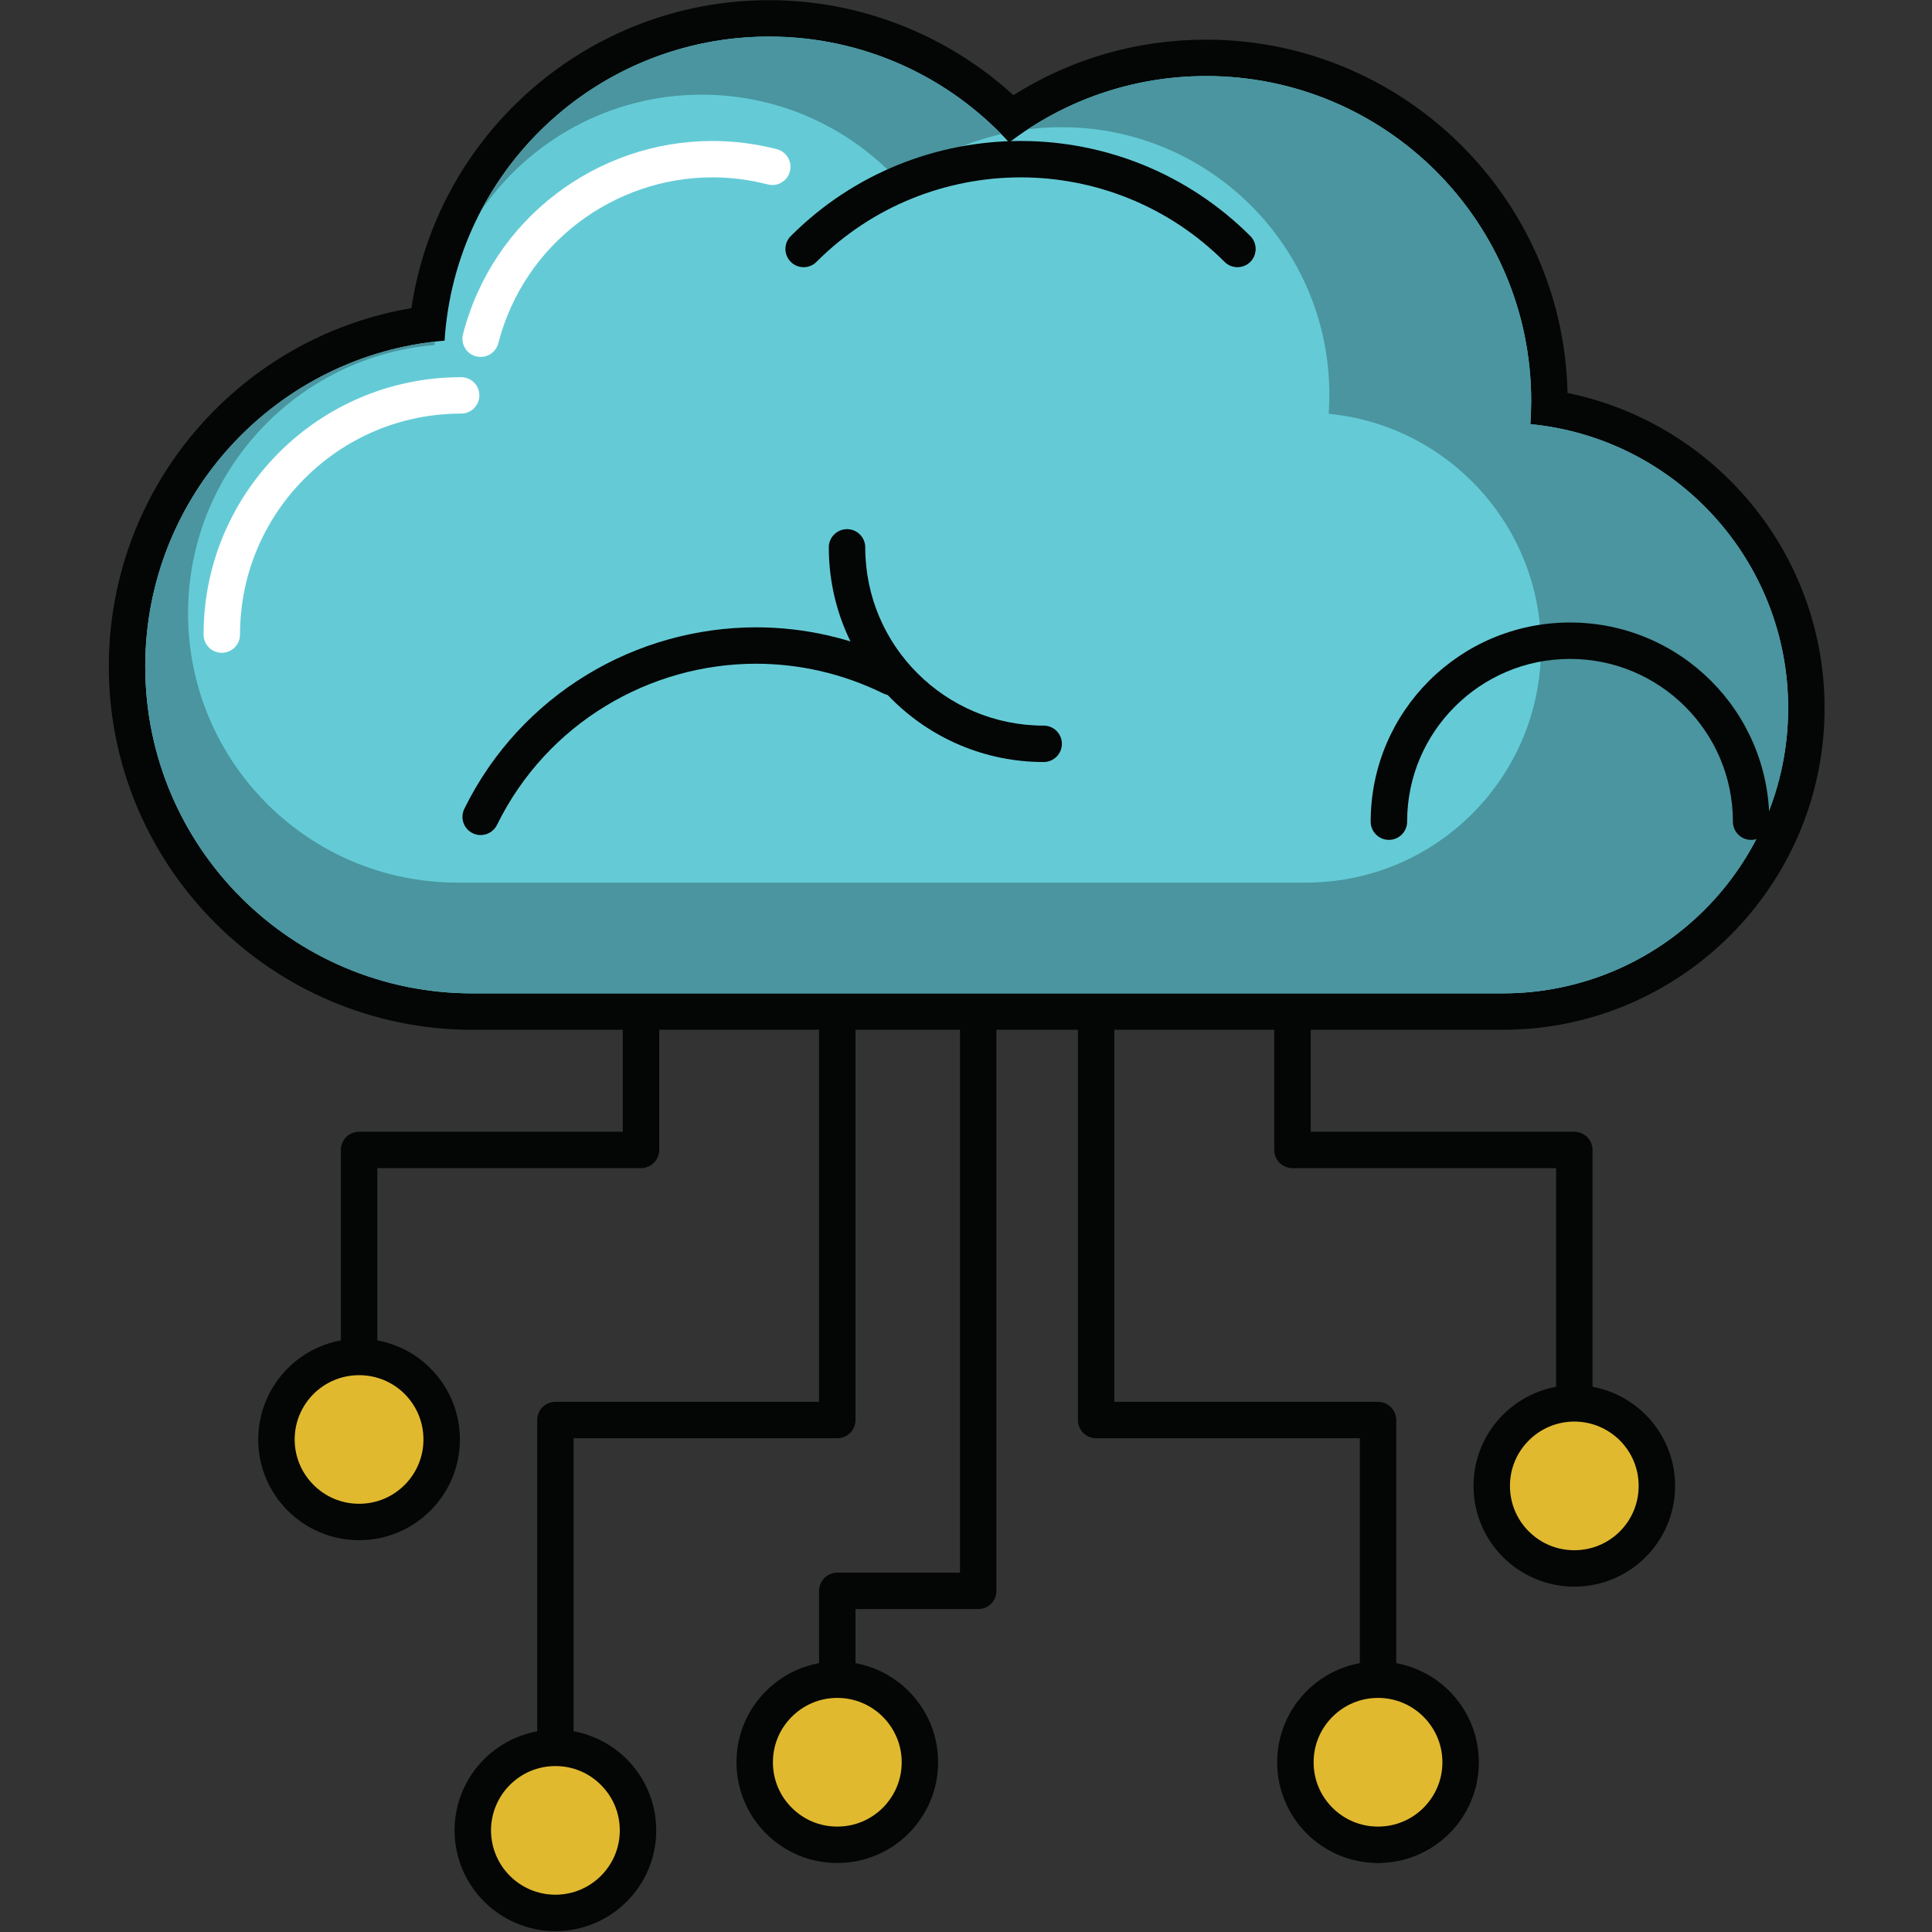
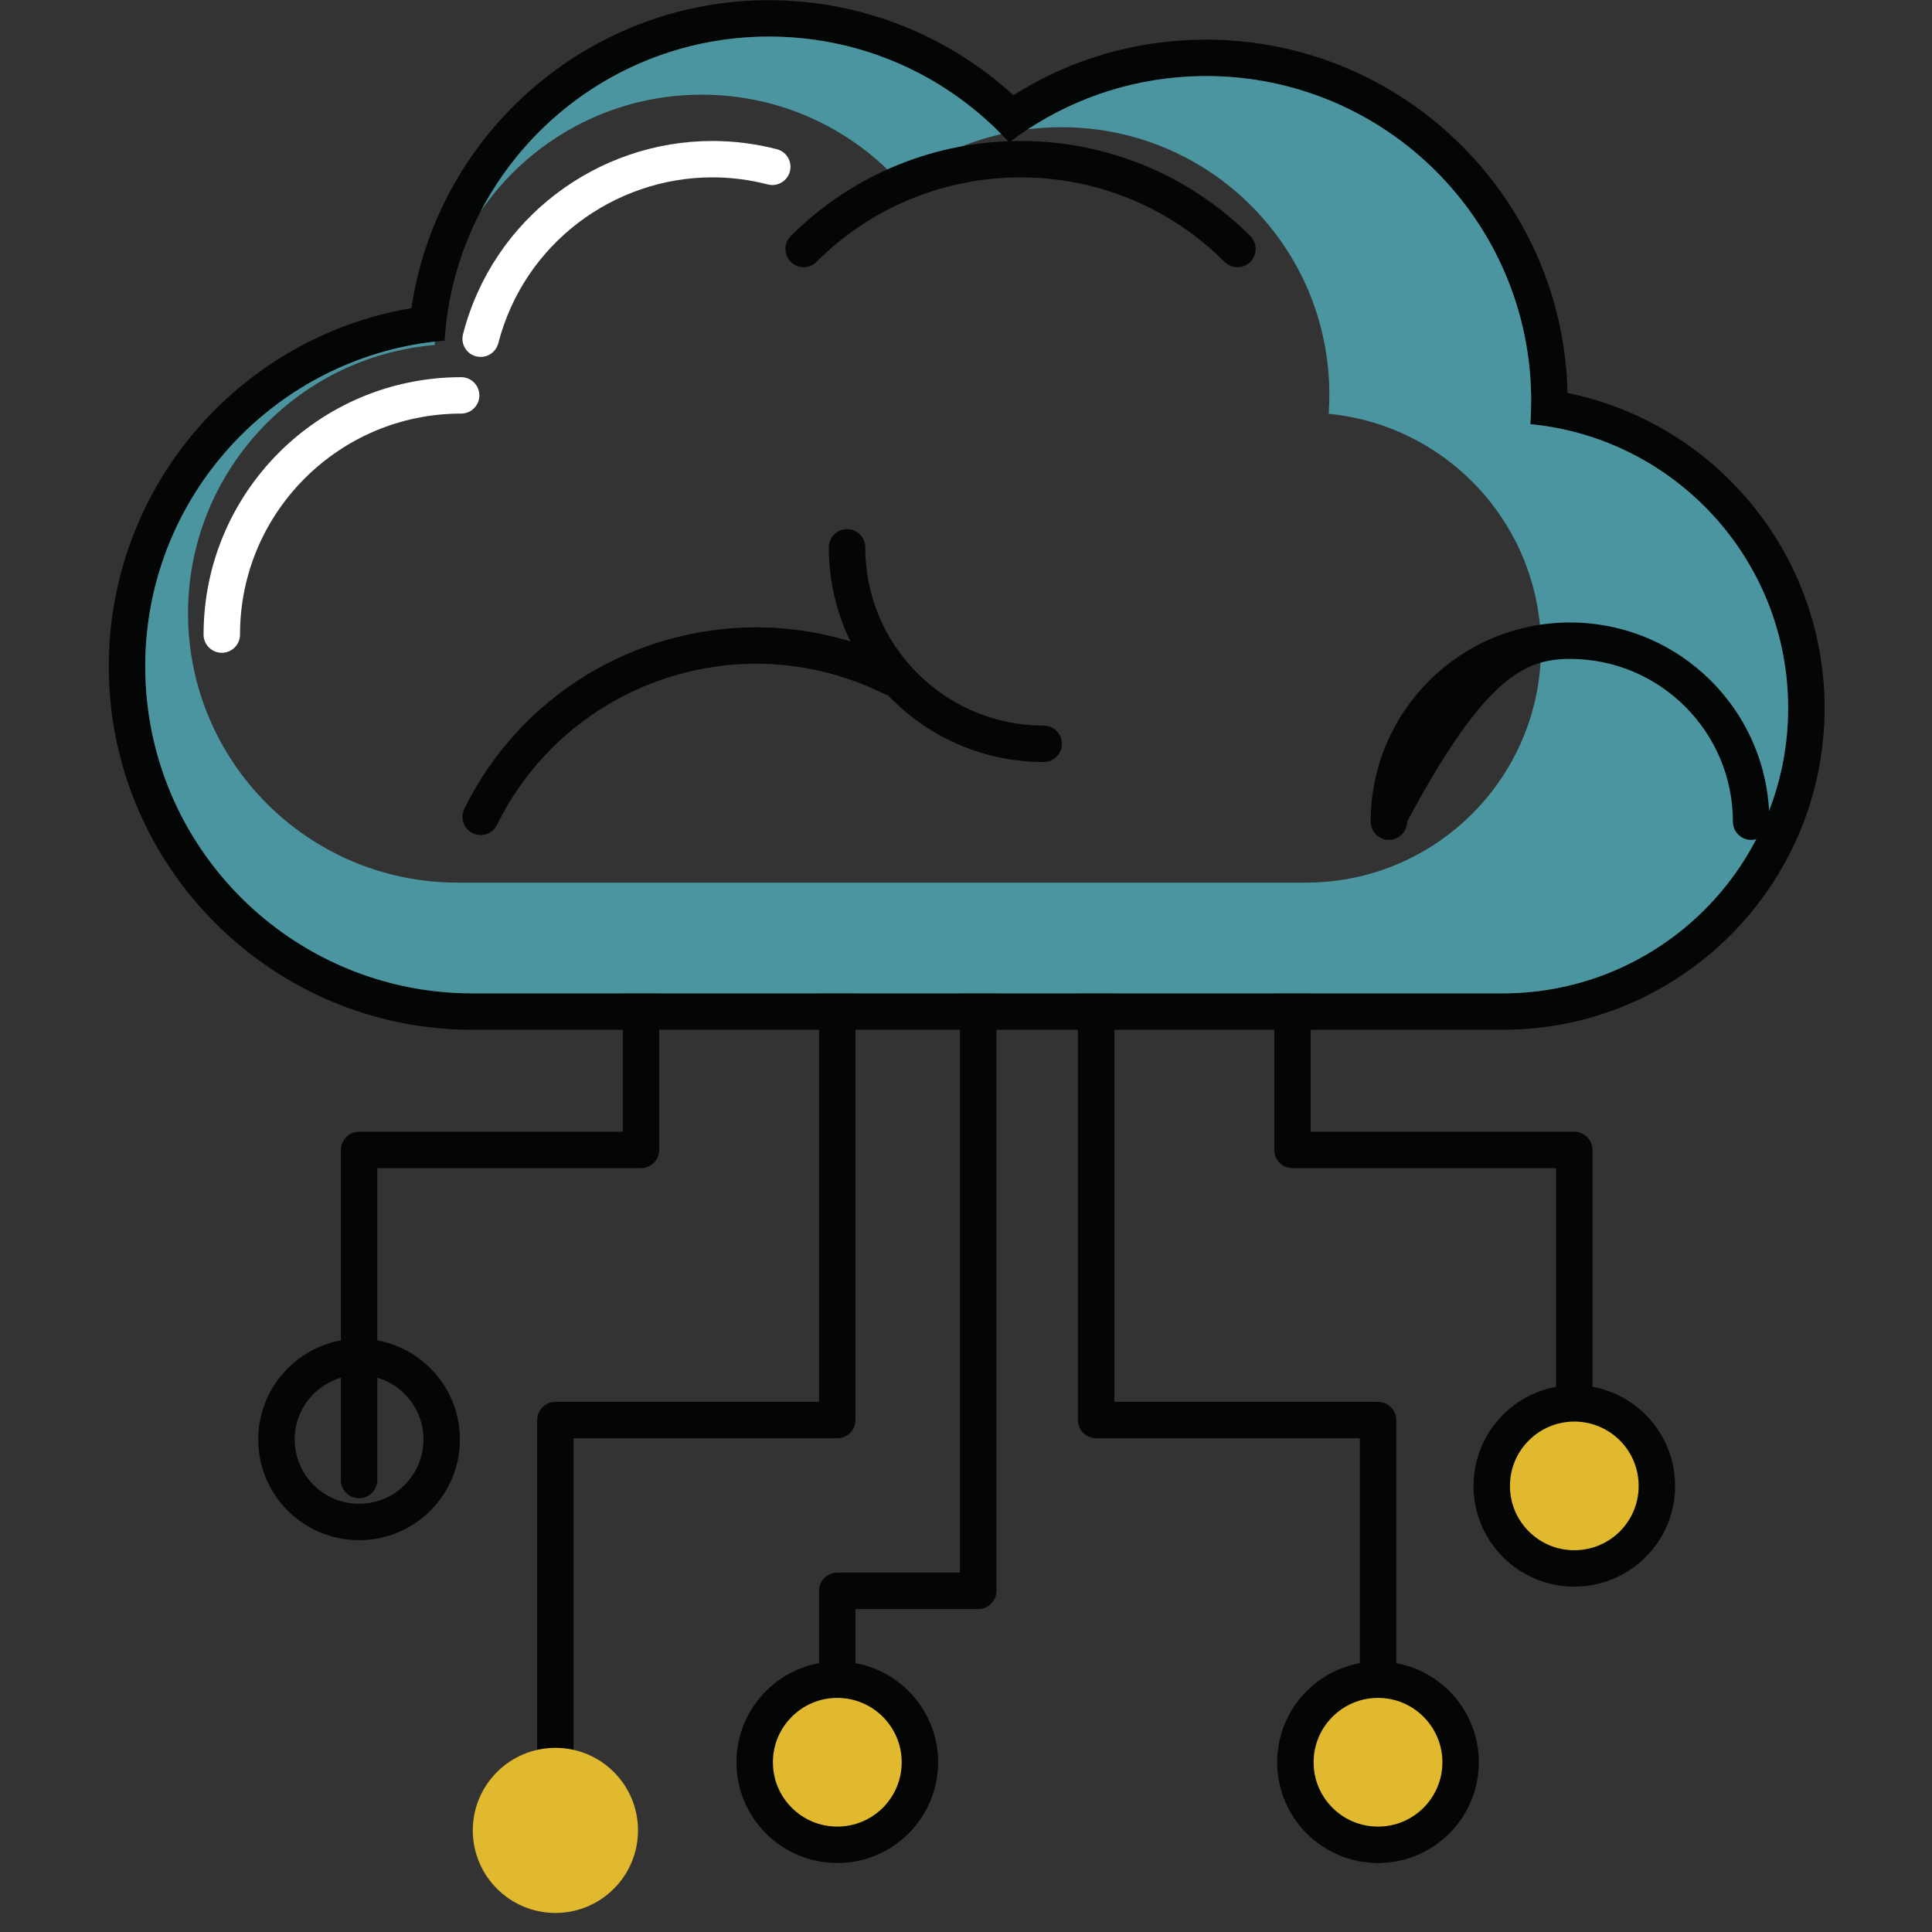
<svg xmlns="http://www.w3.org/2000/svg" width="500" zoomAndPan="magnify" viewBox="0 0 375 375" height="500" preserveAspectRatio="xMidYMid meet" version="1.0">
  <rect x="0" y="0" width="375" height="375" fill="#333333" stroke="none" />
  <defs>
    <clipPath id="35bd841a28">
      <path d="M 21.137 0 L 354.137 0 L 354.137 200 L 21.137 200 Z M 21.137 0 " clip-rule="nonzero" />
    </clipPath>
  </defs>
  <path fill="#040505" d="M 158.977 186.113 L 158.977 272.094 L 107.797 272.094 C 106.875 272.094 105.957 272.477 105.305 273.125 C 104.641 273.789 104.273 274.695 104.273 275.625 L 104.273 358.07 C 104.273 360.023 105.859 361.605 107.797 361.605 C 109.762 361.605 111.332 360.023 111.332 358.07 L 111.332 279.16 L 162.512 279.16 C 163.445 279.16 164.352 278.777 165.016 278.129 C 165.668 277.465 166.051 276.559 166.051 275.625 L 166.051 186.113 C 166.051 184.164 164.465 182.582 162.512 182.582 C 160.562 182.582 158.977 184.164 158.977 186.113 " fill-opacity="1" fill-rule="nonzero" />
  <path fill="#040505" d="M 186.336 186.113 L 186.336 305.25 L 162.512 305.25 C 161.578 305.25 160.672 305.633 160.008 306.285 C 159.359 306.949 158.977 307.852 158.977 308.785 L 158.977 339.258 C 158.977 341.211 160.562 342.793 162.512 342.793 C 164.465 342.793 166.051 341.211 166.051 339.258 L 166.051 312.32 L 189.871 312.32 C 190.805 312.32 191.711 311.953 192.375 311.289 C 193.027 310.621 193.406 309.719 193.406 308.785 L 193.406 186.113 C 193.406 184.164 191.824 182.582 189.871 182.582 C 187.918 182.582 186.336 184.164 186.336 186.113 " fill-opacity="1" fill-rule="nonzero" />
  <path fill="#040505" d="M 73.238 287.273 L 73.238 226.738 L 124.418 226.738 C 125.336 226.738 126.258 226.355 126.906 225.703 C 127.57 225.039 127.953 224.137 127.953 223.203 L 127.953 186.113 C 127.953 184.164 126.371 182.582 124.418 182.582 C 122.449 182.582 120.879 184.164 120.879 186.113 L 120.879 219.668 L 69.699 219.668 C 68.766 219.668 67.859 220.051 67.195 220.699 C 66.547 221.367 66.164 222.27 66.164 223.203 L 66.164 287.273 C 66.164 289.238 67.746 290.809 69.699 290.809 C 71.652 290.809 73.238 289.238 73.238 287.273 " fill-opacity="1" fill-rule="nonzero" />
  <path fill="#040505" d="M 209.223 186.113 L 209.223 275.625 C 209.223 276.559 209.59 277.465 210.258 278.129 C 210.906 278.777 211.828 279.16 212.762 279.16 L 263.941 279.16 L 263.941 358.07 C 263.941 360.023 265.512 361.605 267.477 361.605 C 269.414 361.605 271.016 360.023 271.016 358.07 L 271.016 275.625 C 271.016 274.695 270.633 273.789 269.969 273.125 C 269.316 272.477 268.398 272.094 267.477 272.094 L 216.297 272.094 L 216.297 186.113 C 216.297 184.164 214.711 182.582 212.762 182.582 C 210.809 182.582 209.223 184.164 209.223 186.113 " fill-opacity="1" fill-rule="nonzero" />
  <path fill="#040505" d="M 309.109 287.273 L 309.109 223.203 C 309.109 222.27 308.727 221.367 308.078 220.699 C 307.41 220.051 306.508 219.668 305.574 219.668 L 254.406 219.668 L 254.406 186.113 C 254.406 184.164 252.82 182.582 250.871 182.582 C 248.902 182.582 247.332 184.164 247.332 186.113 L 247.332 223.203 C 247.332 224.137 247.699 225.039 248.367 225.703 C 249.016 226.355 249.938 226.738 250.871 226.738 L 302.035 226.738 L 302.035 287.273 C 302.035 289.238 303.621 290.809 305.574 290.809 C 307.523 290.809 309.109 289.238 309.109 287.273 " fill-opacity="1" fill-rule="nonzero" />
  <path fill="#e1b92f" d="M 251.434 342.059 C 251.434 333.211 258.609 326.027 267.477 326.027 C 276.32 326.027 283.504 333.211 283.504 342.059 C 283.504 350.906 276.32 358.07 267.477 358.07 C 258.609 358.07 251.434 350.906 251.434 342.059 " fill-opacity="1" fill-rule="nonzero" />
  <path fill="#040505" d="M 251.434 342.059 L 254.973 342.059 C 254.973 338.594 256.359 335.5 258.637 333.223 C 260.898 330.961 264.012 329.562 267.477 329.562 C 270.93 329.562 274.039 330.961 276.305 333.223 C 278.566 335.5 279.969 338.594 279.969 342.059 C 279.969 345.52 278.566 348.617 276.305 350.891 C 274.039 353.152 270.93 354.539 267.477 354.539 C 264.012 354.539 260.898 353.152 258.637 350.891 C 256.359 348.617 254.973 345.52 254.973 342.059 L 247.898 342.059 C 247.898 347.441 250.09 352.359 253.629 355.879 C 257.164 359.414 262.074 361.617 267.477 361.605 C 272.867 361.617 277.777 359.414 281.312 355.879 C 284.848 352.359 287.043 347.441 287.043 342.059 C 287.043 331.258 278.285 322.508 267.477 322.496 C 256.656 322.508 247.898 331.258 247.898 342.059 L 251.434 342.059 " fill-opacity="1" fill-rule="nonzero" />
  <path fill="#e1b92f" d="M 146.484 342.059 C 146.484 333.211 153.656 326.027 162.512 326.027 C 171.367 326.027 178.555 333.211 178.555 342.059 C 178.555 350.906 171.367 358.07 162.512 358.07 C 153.656 358.07 146.484 350.906 146.484 342.059 " fill-opacity="1" fill-rule="nonzero" />
  <path fill="#040505" d="M 146.484 342.059 L 150.023 342.059 C 150.023 338.594 151.406 335.5 153.688 333.223 C 155.949 330.961 159.047 329.562 162.512 329.562 C 165.98 329.562 169.078 330.961 171.355 333.223 C 173.617 335.5 175.02 338.594 175.02 342.059 C 175.02 345.52 173.617 348.617 171.355 350.891 C 169.078 353.152 165.98 354.539 162.512 354.539 C 159.047 354.539 155.949 353.152 153.688 350.891 C 151.406 348.617 150.023 345.52 150.023 342.059 L 142.949 342.059 C 142.949 347.441 145.141 352.359 148.68 355.879 C 152.199 359.414 157.125 361.617 162.512 361.605 C 167.918 361.617 172.824 359.414 176.348 355.879 C 179.883 352.359 182.09 347.441 182.09 342.059 C 182.09 331.258 173.32 322.508 162.512 322.496 C 151.707 322.508 142.949 331.258 142.949 342.059 L 146.484 342.059 " fill-opacity="1" fill-rule="nonzero" />
  <path fill="#e1b92f" d="M 91.77 355.273 C 91.77 346.426 98.953 339.258 107.809 339.258 C 116.664 339.258 123.836 346.426 123.836 355.273 C 123.836 364.121 116.664 371.301 107.809 371.301 C 98.953 371.301 91.77 364.121 91.77 355.273 " fill-opacity="1" fill-rule="nonzero" />
-   <path fill="#040505" d="M 91.77 355.273 L 95.305 355.273 C 95.32 351.824 96.703 348.715 98.969 346.453 C 101.246 344.176 104.344 342.793 107.809 342.793 C 111.262 342.793 114.375 344.176 116.637 346.453 C 118.914 348.715 120.301 351.824 120.301 355.273 C 120.301 358.734 118.914 361.832 116.637 364.105 C 114.375 366.367 111.262 367.754 107.809 367.766 C 104.344 367.754 101.246 366.367 98.969 364.105 C 96.703 361.832 95.32 358.734 95.305 355.273 L 88.23 355.273 C 88.246 366.07 97.004 374.82 107.809 374.836 C 118.617 374.82 127.375 366.07 127.375 355.273 C 127.375 344.473 118.617 335.727 107.809 335.727 C 97.004 335.727 88.246 344.473 88.23 355.273 L 91.77 355.273 " fill-opacity="1" fill-rule="nonzero" />
-   <path fill="#e1b92f" d="M 53.66 279.402 C 53.66 270.551 60.844 263.387 69.699 263.387 C 78.555 263.387 85.727 270.551 85.727 279.402 C 85.727 288.25 78.555 295.414 69.699 295.414 C 60.844 295.414 53.66 288.25 53.66 279.402 " fill-opacity="1" fill-rule="nonzero" />
  <path fill="#040505" d="M 53.66 279.402 L 57.195 279.402 C 57.195 275.938 58.594 272.844 60.859 270.566 C 63.137 268.305 66.234 266.922 69.699 266.922 C 73.164 266.922 76.266 268.305 78.543 270.566 C 80.805 272.844 82.191 275.938 82.191 279.402 C 82.191 282.848 80.805 285.957 78.543 288.219 C 76.266 290.496 73.164 291.883 69.699 291.883 C 66.234 291.883 63.137 290.496 60.859 288.219 C 58.594 285.957 57.195 282.848 57.195 279.402 L 50.121 279.402 C 50.121 290.199 58.891 298.949 69.699 298.949 C 80.508 298.949 89.266 290.199 89.266 279.402 C 89.266 268.602 80.508 259.852 69.699 259.852 C 58.891 259.852 50.137 268.602 50.121 279.402 L 53.66 279.402 " fill-opacity="1" fill-rule="nonzero" />
  <path fill="#e1b92f" d="M 289.547 288.418 C 289.547 279.57 296.719 272.391 305.574 272.391 C 314.43 272.391 321.602 279.57 321.602 288.418 C 321.602 297.266 314.43 304.434 305.574 304.434 C 296.719 304.434 289.547 297.266 289.547 288.418 " fill-opacity="1" fill-rule="nonzero" />
  <path fill="#040505" d="M 289.547 288.418 L 293.082 288.418 C 293.082 284.957 294.469 281.859 296.746 279.586 C 299.008 277.324 302.105 275.938 305.574 275.922 C 309.039 275.938 312.137 277.324 314.414 279.586 C 316.676 281.859 318.062 284.957 318.062 288.418 C 318.062 291.883 316.676 294.977 314.414 297.25 C 312.137 299.512 309.039 300.898 305.574 300.898 C 302.105 300.898 299.008 299.512 296.746 297.25 C 294.469 294.977 293.082 291.883 293.082 288.418 L 286.008 288.418 C 286.008 299.215 294.766 307.965 305.574 307.965 C 316.379 307.965 325.137 299.215 325.137 288.418 C 325.137 277.621 316.379 268.871 305.574 268.855 C 294.766 268.871 286.008 277.621 286.008 288.418 L 289.547 288.418 " fill-opacity="1" fill-rule="nonzero" />
-   <path fill="#64cbd6" d="M 91.711 196.348 C 54.734 196.348 24.656 166.285 24.656 129.352 C 24.656 95.824 50.066 67.203 83.027 62.906 C 86.648 29.398 115.195 3.566 149.273 3.566 C 166.883 3.566 183.859 10.605 196.293 22.984 C 207.441 15.281 220.441 11.23 234.105 11.23 C 270.844 11.23 300.734 41.098 300.734 77.805 C 300.734 78.27 300.734 78.75 300.719 79.23 C 329.395 83.613 350.613 108.066 350.613 137.438 C 350.613 169.918 324.176 196.348 291.668 196.348 L 91.711 196.348 " fill-opacity="1" fill-rule="nonzero" />
  <g clip-path="url(#35bd841a28)">
    <path fill="#040505" d="M 149.273 0.031 C 114.316 0.031 84.895 25.848 79.855 59.812 C 64.551 62.398 50.504 69.973 39.836 81.508 C 27.77 94.566 21.117 111.559 21.117 129.352 C 21.117 168.234 52.781 199.883 91.711 199.883 L 291.668 199.883 C 326.129 199.883 354.152 171.867 354.152 137.438 C 354.152 121.82 348.352 106.879 337.812 95.344 C 328.844 85.535 317.117 78.906 304.258 76.277 C 303.438 38.328 272.285 7.695 234.105 7.695 C 220.684 7.695 207.879 11.406 196.703 18.477 C 183.816 6.691 166.855 0.031 149.273 0.031 M 149.273 7.102 C 167.734 7.102 184.34 15.023 195.883 27.656 C 206.492 19.566 219.734 14.762 234.105 14.762 C 268.949 14.762 297.199 42.992 297.199 77.805 C 297.199 79.332 297.141 80.828 297.043 82.328 C 325.121 85.027 347.078 108.672 347.078 137.438 C 347.078 168.023 322.266 192.812 291.668 192.812 L 91.711 192.812 C 56.629 192.812 28.191 164.406 28.191 129.352 C 28.191 96.121 53.758 68.859 86.293 66.117 C 88.387 33.168 115.773 7.102 149.273 7.102 " fill-opacity="1" fill-rule="nonzero" />
  </g>
  <path fill="#4a959f" d="M 93.297 41.027 C 103.469 21.535 123.539 8.016 146.852 7.145 C 146.895 7.145 146.953 7.137 146.996 7.137 C 147.035 7.137 147.094 7.133 147.137 7.133 C 147.191 7.133 147.234 7.125 147.277 7.125 L 147.418 7.125 C 147.418 7.121 147.418 7.121 147.434 7.121 L 147.488 7.121 C 147.531 7.121 147.59 7.121 147.633 7.117 L 147.785 7.117 C 147.828 7.117 147.859 7.109 147.914 7.109 L 148.141 7.109 C 148.156 7.105 148.168 7.105 148.195 7.105 L 148.566 7.105 C 148.578 7.102 148.605 7.102 148.621 7.102 L 149.949 7.102 C 149.965 7.102 149.98 7.105 149.98 7.105 L 150.246 7.105 C 167.52 7.371 183.094 14.562 194.34 26.027 C 187.055 27.711 180.352 30.906 174.594 35.305 C 165.086 24.898 151.406 18.375 136.199 18.375 C 118.375 18.375 102.645 27.355 93.297 41.027 " fill-opacity="1" fill-rule="nonzero" />
  <path fill="#030404" d="M 147.418 7.125 C 147.418 7.121 147.418 7.121 147.434 7.121 C 147.418 7.121 147.418 7.121 147.418 7.125 M 147.773 7.117 L 147.785 7.117 L 147.773 7.117 M 147.914 7.109 L 147.93 7.109 L 147.914 7.109 M 148.055 7.109 L 148.07 7.109 L 148.055 7.109 M 148.125 7.109 L 148.141 7.109 L 148.125 7.109 M 148.195 7.105 L 148.211 7.105 L 148.195 7.105 M 148.27 7.105 L 148.281 7.105 L 148.27 7.105 M 150.207 7.105 L 150.191 7.105 L 150.207 7.105 M 150.164 7.105 L 150.137 7.105 L 150.164 7.105 M 148.41 7.105 L 148.422 7.105 L 148.41 7.105 M 150.105 7.105 L 150.094 7.105 L 150.105 7.105 M 150.051 7.105 L 150.035 7.105 L 150.051 7.105 M 148.48 7.105 L 148.492 7.105 L 148.48 7.105 M 150.008 7.105 L 149.98 7.105 L 150.008 7.105 M 148.551 7.105 L 148.566 7.105 L 148.551 7.105 M 149.949 7.102 L 149.938 7.102 L 149.949 7.102 M 149.895 7.102 L 149.879 7.102 L 149.895 7.102 M 149.852 7.102 L 149.824 7.102 L 149.852 7.102 M 148.691 7.102 L 148.707 7.102 L 148.691 7.102 M 149.797 7.102 L 149.766 7.102 L 149.797 7.102 M 148.762 7.102 L 148.777 7.102 L 148.762 7.102 M 149.738 7.102 L 149.711 7.102 L 149.738 7.102 M 148.832 7.102 L 148.848 7.102 L 148.832 7.102 M 149.684 7.102 L 149.668 7.102 L 149.684 7.102 M 149.641 7.102 L 149.613 7.102 L 149.641 7.102 M 148.906 7.102 L 148.918 7.102 L 148.906 7.102 M 149.582 7.102 L 149.555 7.102 L 149.582 7.102 M 148.977 7.102 L 148.988 7.102 L 148.977 7.102 M 149.527 7.102 L 149.5 7.102 L 149.527 7.102 M 149.047 7.102 L 149.059 7.102 L 149.047 7.102 M 149.469 7.102 L 149.457 7.102 L 149.469 7.102 M 149.426 7.102 L 149.398 7.102 L 149.426 7.102 M 149.371 7.102 L 149.344 7.102 L 149.371 7.102 M 149.188 7.102 L 149.203 7.102 L 149.188 7.102 M 149.328 7.102 L 149.273 7.102 L 149.328 7.102 " fill-opacity="1" fill-rule="nonzero" />
  <path fill="#4a959f" d="M 291.668 192.812 L 91.711 192.812 C 56.629 192.812 28.191 164.406 28.191 129.352 L 28.191 128.785 C 28.191 128.785 28.195 128.785 28.195 128.773 L 28.195 128.336 L 28.203 128.32 L 28.203 128.051 C 28.203 128.051 28.203 128.039 28.207 128.023 L 28.207 127.781 L 28.211 127.77 L 28.211 127.57 C 28.219 127.57 28.219 127.559 28.219 127.543 L 28.219 127.387 C 28.219 127.375 28.219 127.375 28.223 127.359 L 28.223 127.203 C 28.23 127.176 28.23 127.148 28.23 127.117 C 28.242 126.836 28.25 126.555 28.262 126.258 C 28.266 126.242 28.266 126.227 28.266 126.215 L 28.266 126.172 C 28.266 126.156 28.266 126.145 28.273 126.129 L 28.273 126.031 L 28.277 126.031 L 28.277 125.988 C 28.277 125.945 28.285 125.918 28.285 125.891 L 28.285 125.832 C 28.285 125.82 28.289 125.805 28.289 125.789 C 29.992 94.836 53.926 69.789 84.41 66.301 C 84.398 66.527 84.371 66.75 84.355 66.965 C 57.547 69.238 36.5 91.684 36.5 119.047 C 36.5 147.91 59.91 171.316 88.812 171.316 L 253.473 171.316 C 278.68 171.316 299.109 150.906 299.109 125.719 C 299.109 102.031 281.027 82.555 257.898 80.32 C 257.984 79.09 258.027 77.848 258.027 76.602 C 258.027 47.926 234.77 24.691 206.07 24.691 C 203.848 24.691 201.656 24.828 199.492 25.098 C 209.293 18.66 220.992 14.875 233.57 14.766 L 233.641 14.766 C 233.641 14.766 233.652 14.762 233.668 14.762 L 234.105 14.762 C 268.949 14.762 297.199 42.992 297.199 77.805 C 297.199 79.332 297.141 80.828 297.043 82.328 C 325.121 85.027 347.078 108.672 347.078 137.438 C 347.078 168.023 322.266 192.812 291.668 192.812 " fill-opacity="1" fill-rule="nonzero" />
  <path fill="#030404" d="M 291.668 192.812 L 91.711 192.812 C 56.629 192.812 28.191 164.406 28.191 129.352 C 28.191 164.406 56.629 192.812 91.711 192.812 L 291.668 192.812 C 322.266 192.812 347.078 168.023 347.078 137.438 C 347.078 168.023 322.266 192.812 291.668 192.812 M 28.195 129.352 L 28.195 129.297 L 28.195 129.352 M 28.195 129.281 L 28.195 129.254 L 28.195 129.281 M 28.195 129.227 L 28.195 129.211 L 28.195 129.227 M 28.195 129.168 L 28.195 129.152 L 28.195 129.168 M 28.195 129.125 L 28.195 129.113 L 28.195 129.125 M 28.195 129.082 L 28.195 129.055 L 28.195 129.082 M 28.195 129.043 L 28.195 129.012 L 28.195 129.043 M 28.195 128.984 L 28.195 128.957 L 28.195 128.984 M 28.195 128.941 L 28.195 128.914 L 28.195 128.941 M 28.195 128.887 L 28.195 128.871 L 28.195 128.887 M 28.195 128.844 L 28.195 128.816 L 28.195 128.844 M 28.195 128.785 C 28.195 128.785 28.199 128.785 28.199 128.773 C 28.199 128.785 28.195 128.785 28.195 128.785 M 28.199 128.746 L 28.199 128.73 L 28.199 128.746 M 28.199 128.703 L 28.199 128.672 L 28.199 128.703 M 28.199 128.645 L 28.199 128.633 L 28.199 128.645 M 28.199 128.602 L 28.199 128.574 L 28.199 128.602 M 28.199 128.559 L 28.199 128.531 L 28.199 128.559 M 28.199 128.504 L 28.199 128.477 L 28.199 128.504 M 28.199 128.461 L 28.199 128.434 L 28.199 128.461 M 28.199 128.406 L 28.199 128.391 L 28.199 128.406 M 28.199 128.363 L 28.199 128.336 L 28.199 128.363 M 28.207 128.32 L 28.207 128.293 L 28.207 128.32 M 28.207 128.266 L 28.207 128.25 L 28.207 128.266 M 28.207 128.223 L 28.207 128.191 L 28.207 128.223 M 28.207 128.18 L 28.207 128.152 L 28.207 128.18 M 28.207 128.121 L 28.207 128.109 L 28.207 128.121 M 28.207 128.078 L 28.207 128.051 L 28.207 128.078 M 28.211 128.023 L 28.211 127.996 L 28.211 128.023 M 28.211 127.98 L 28.211 127.953 L 28.211 127.98 M 28.211 127.926 L 28.211 127.91 L 28.211 127.926 M 28.211 127.883 L 28.211 127.867 L 28.211 127.883 M 28.211 127.824 L 28.211 127.812 L 28.211 127.824 M 28.211 127.785 L 28.215 127.77 L 28.211 127.785 M 28.215 127.742 L 28.215 127.727 L 28.215 127.742 M 28.215 127.684 L 28.215 127.672 L 28.215 127.684 M 28.215 127.641 L 28.215 127.629 L 28.215 127.641 M 28.215 127.598 L 28.215 127.57 L 28.215 127.598 M 28.223 127.543 L 28.223 127.527 L 28.223 127.543 M 28.223 127.5 L 28.223 127.488 L 28.223 127.5 M 28.223 127.445 L 28.223 127.43 L 28.223 127.445 M 28.223 127.402 L 28.223 127.387 L 28.223 127.402 M 28.227 127.359 L 28.227 127.344 L 28.227 127.359 M 28.227 127.301 L 28.227 127.289 L 28.227 127.301 M 28.227 127.219 L 28.227 127.203 L 28.227 127.219 M 28.277 126.086 L 28.277 126.074 L 28.277 126.086 M 28.277 126.031 L 28.281 126.031 L 28.277 126.031 M 28.289 125.848 L 28.289 125.832 L 28.289 125.848 M 297.043 82.328 C 297.141 80.828 297.199 79.332 297.199 77.805 C 297.199 79.332 297.141 80.828 297.043 82.328 M 233.57 14.77 L 233.582 14.77 L 233.57 14.77 M 233.641 14.77 C 233.641 14.77 233.652 14.762 233.668 14.762 C 233.652 14.762 233.641 14.77 233.641 14.77 M 233.711 14.762 L 233.754 14.762 L 233.711 14.762 M 233.797 14.762 L 233.824 14.762 L 233.797 14.762 M 233.867 14.762 L 233.91 14.762 L 233.867 14.762 M 233.949 14.762 L 233.992 14.762 L 233.949 14.762 M 234.023 14.762 L 234.105 14.762 L 234.023 14.762 " fill-opacity="1" fill-rule="nonzero" />
  <path fill="#ffffff" d="M 89.504 73.211 C 61.891 73.211 39.512 95.57 39.512 123.176 C 39.512 125.125 41.098 126.707 43.047 126.707 C 45 126.707 46.586 125.125 46.586 123.176 C 46.586 111.316 51.379 100.617 59.16 92.844 C 66.941 85.07 77.648 80.277 89.504 80.277 C 91.473 80.277 93.043 78.695 93.043 76.746 C 93.043 74.793 91.473 73.211 89.504 73.211 " fill-opacity="1" fill-rule="nonzero" />
  <path fill="#ffffff" d="M 150.785 28.957 C 146.598 27.883 142.398 27.363 138.266 27.363 C 127.121 27.363 116.48 31.105 107.895 37.664 C 99.309 44.207 92.773 53.605 89.871 64.859 C 89.379 66.75 90.523 68.688 92.418 69.168 C 94.301 69.648 96.223 68.52 96.719 66.625 C 99.223 56.941 104.812 48.914 112.195 43.273 C 119.566 37.648 128.719 34.426 138.266 34.426 C 141.805 34.426 145.41 34.863 149.016 35.797 C 150.914 36.293 152.836 35.148 153.316 33.27 C 153.812 31.375 152.668 29.441 150.785 28.957 " fill-opacity="1" fill-rule="nonzero" />
  <path fill="#040505" d="M 160.871 106.242 C 160.871 129.254 179.543 147.895 202.574 147.91 C 204.527 147.91 206.109 146.328 206.109 144.375 C 206.109 142.41 204.527 140.844 202.574 140.844 C 192.996 140.828 184.367 136.969 178.086 130.695 C 171.809 124.434 167.945 115.812 167.945 106.242 C 167.945 104.293 166.359 102.711 164.41 102.711 C 162.457 102.711 160.871 104.293 160.871 106.242 " fill-opacity="1" fill-rule="nonzero" />
  <path fill="#040505" d="M 174.566 128.25 C 165.625 123.867 156.117 121.762 146.77 121.762 C 135.125 121.777 123.711 125 113.836 131.02 C 103.961 137.039 95.602 145.848 90.129 156.984 C 89.266 158.738 89.984 160.855 91.738 161.719 C 93.492 162.582 95.602 161.859 96.465 160.109 C 101.344 150.199 108.742 142.398 117.516 137.055 C 126.285 131.711 136.426 128.828 146.77 128.828 C 155.059 128.844 163.477 130.68 171.438 134.598 C 173.191 135.457 175.316 134.738 176.18 132.984 C 177.039 131.23 176.32 129.125 174.566 128.25 " fill-opacity="1" fill-rule="nonzero" />
  <path fill="#040505" d="M 242.691 45.82 C 230.387 33.535 214.246 27.363 198.133 27.363 C 181.977 27.363 165.793 33.508 153.488 45.82 C 152.102 47.203 152.102 49.438 153.488 50.824 C 154.859 52.207 157.109 52.207 158.48 50.824 C 169.43 39.883 183.762 34.441 198.133 34.426 C 212.449 34.441 226.75 39.898 237.684 50.824 C 239.059 52.207 241.309 52.207 242.691 50.824 C 244.066 49.438 244.066 47.203 242.691 45.82 " fill-opacity="1" fill-rule="nonzero" />
-   <path fill="#040505" d="M 343.43 159.484 C 343.43 138.129 326.113 120.828 304.738 120.828 C 283.363 120.828 266.047 138.129 266.047 159.484 C 266.047 161.438 267.633 163.02 269.586 163.02 C 271.535 163.02 273.121 161.438 273.121 159.484 C 273.121 150.75 276.656 142.879 282.387 137.152 C 288.117 131.43 295.996 127.895 304.738 127.895 C 313.48 127.895 321.359 131.43 327.09 137.152 C 332.816 142.879 336.355 150.75 336.355 159.484 C 336.355 161.438 337.938 163.02 339.891 163.02 C 341.844 163.02 343.426 161.438 343.426 159.484 " fill-opacity="1" fill-rule="nonzero" />
+   <path fill="#040505" d="M 343.43 159.484 C 343.43 138.129 326.113 120.828 304.738 120.828 C 283.363 120.828 266.047 138.129 266.047 159.484 C 266.047 161.438 267.633 163.02 269.586 163.02 C 271.535 163.02 273.121 161.438 273.121 159.484 C 288.117 131.43 295.996 127.895 304.738 127.895 C 313.48 127.895 321.359 131.43 327.09 137.152 C 332.816 142.879 336.355 150.75 336.355 159.484 C 336.355 161.438 337.938 163.02 339.891 163.02 C 341.844 163.02 343.426 161.438 343.426 159.484 " fill-opacity="1" fill-rule="nonzero" />
</svg>